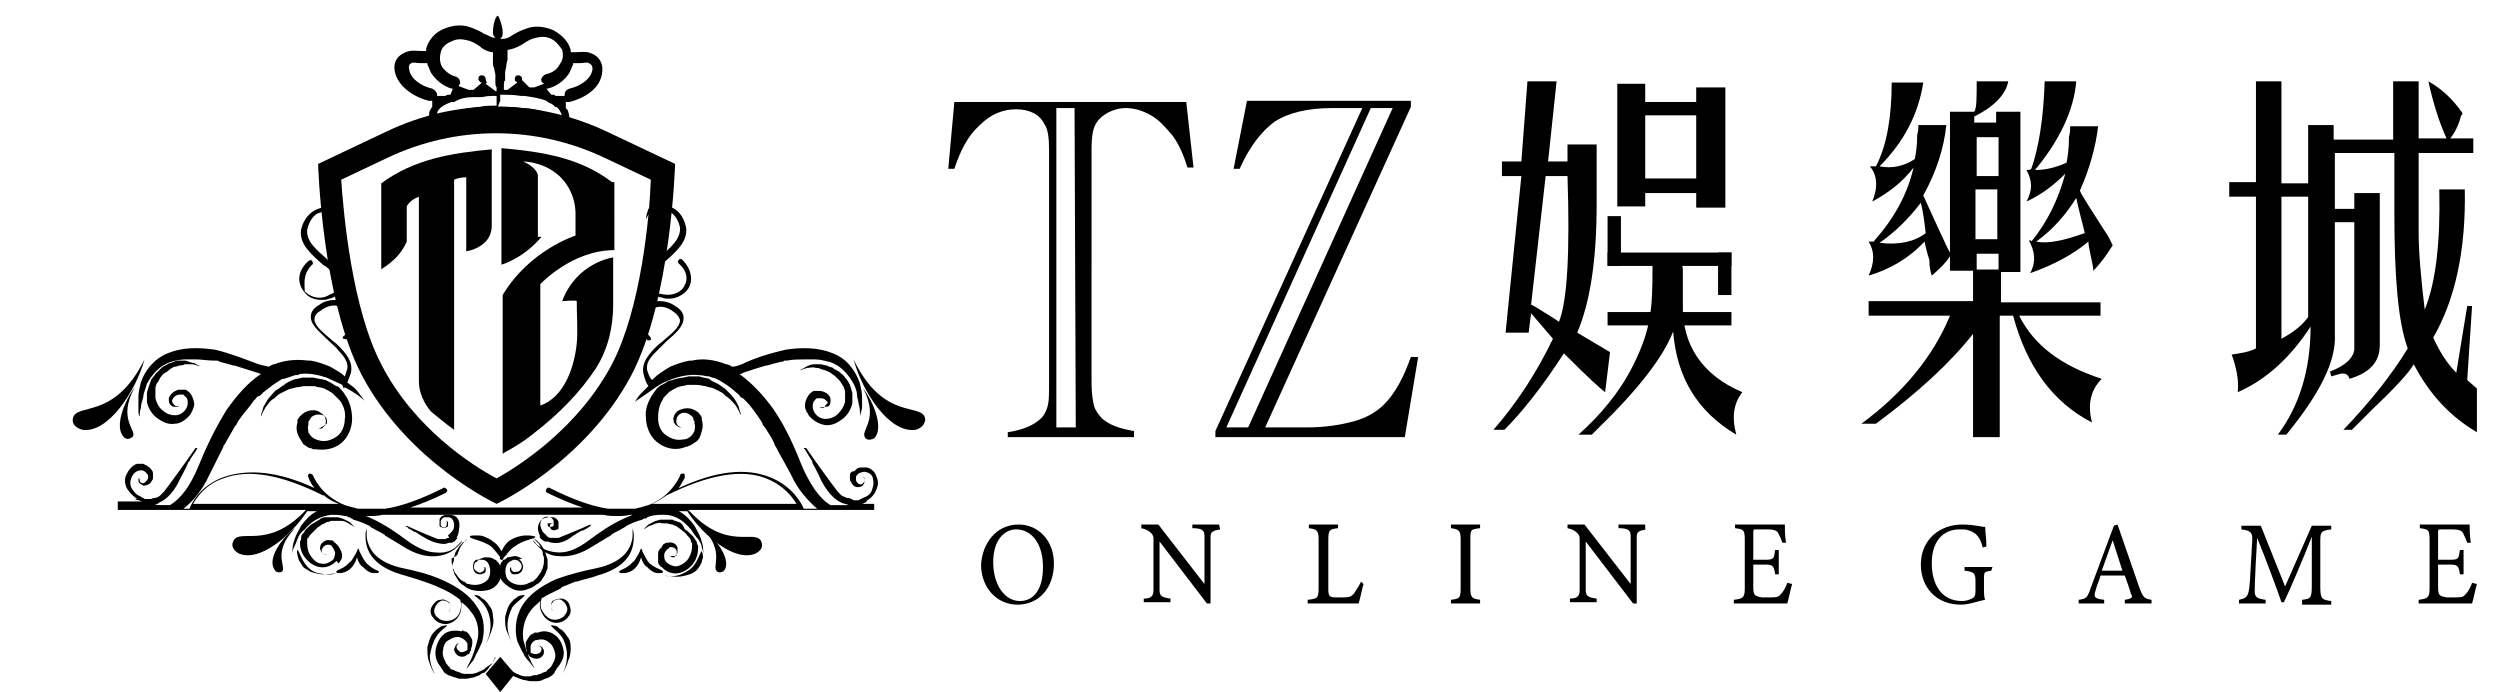
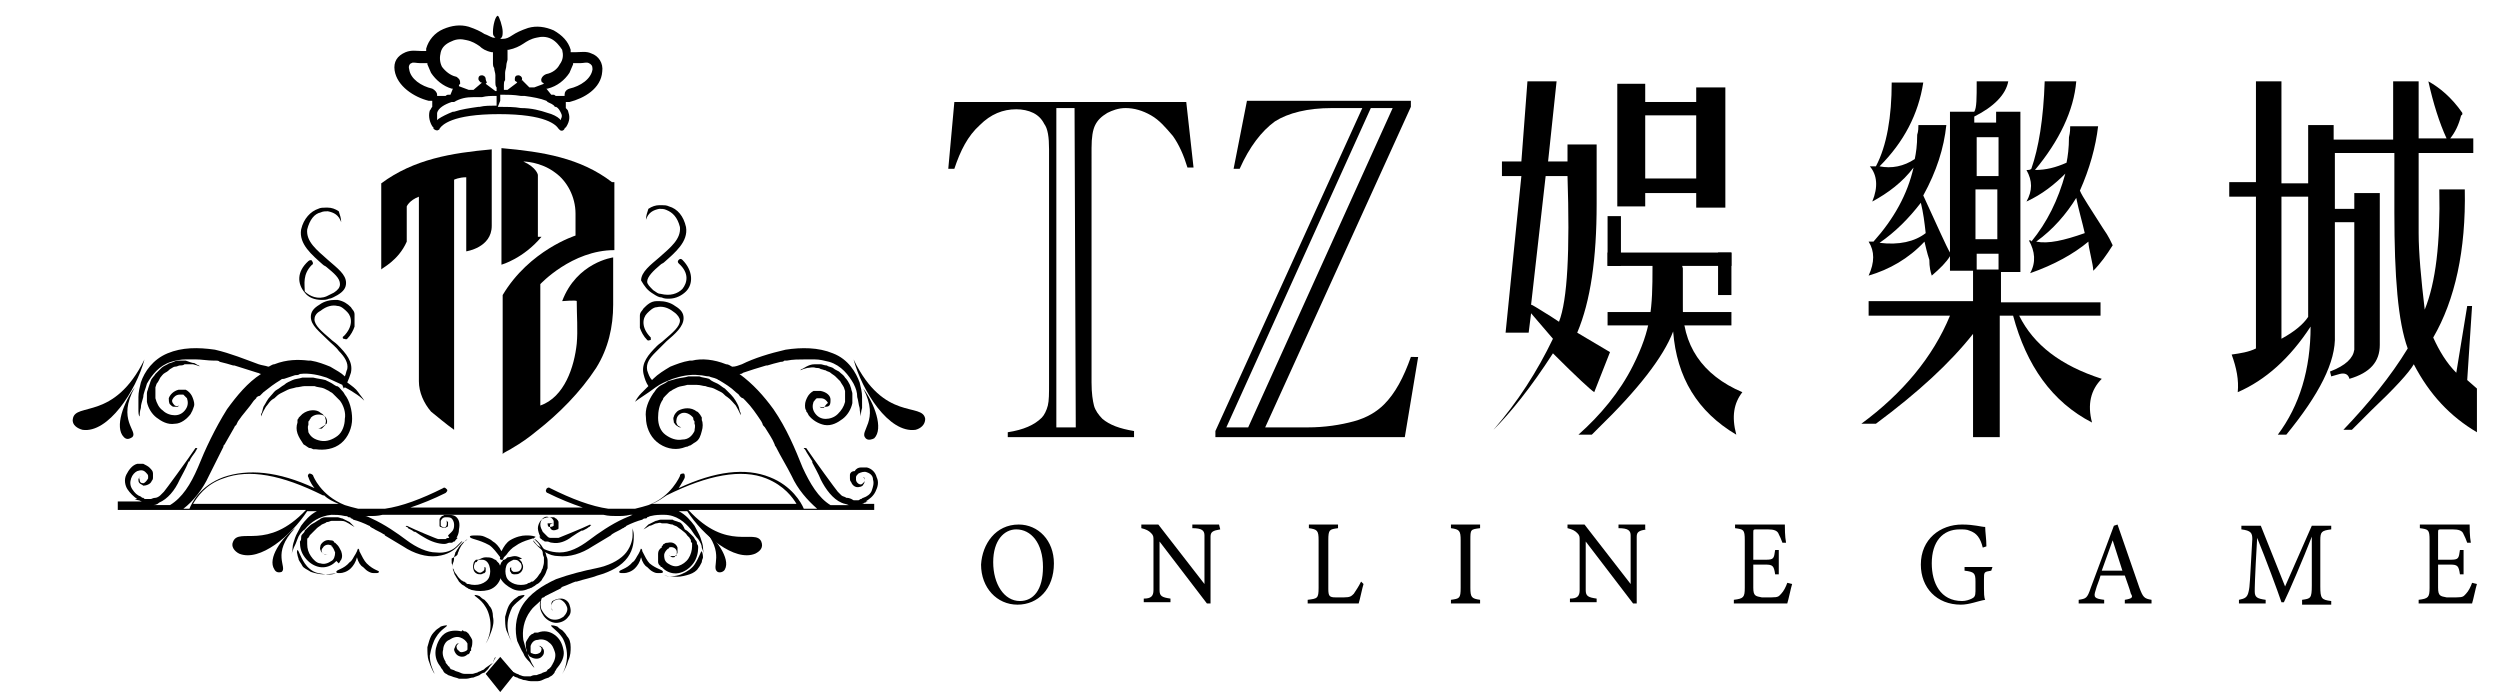
<svg xmlns="http://www.w3.org/2000/svg" version="1.1" id="圖層_1" x="0px" y="0px" viewBox="0 0 205.9 57" style="enable-background:new 0 0 205.9 57;" xml:space="preserve">
  <g>
    <path d="M116.8,29.4l-1.1,6.6h-15.6v-0.5l12.1-26.6h-2.5c-2,0-3.6,0.4-4.7,1.1c-1.1,0.8-2.1,2.1-2.9,3.9h-0.5l1.1-5.6h13.5v0.5   l-12,26.4h3.5c1.4,0,2.7-0.2,3.8-0.5c1.1-0.3,1.9-0.8,2.5-1.4c0.9-0.9,1.6-2.2,2.2-3.9C116.2,29.4,116.8,29.4,116.8,29.4z    M101,35.2h1.8l11.9-26.3h-1.8L101,35.2z" />
    <g>
      <path d="M138.6,22.1c0,0.6,0,1.2,0,1.8V25c-0.1,3.4,1.6,5.9,4.9,7.3c-0.7,0.9-0.9,2-0.5,3.5c-3.2-1.9-4.9-4.7-5.2-8.5    c-0.8,2.1-2.9,4.8-6.2,8c-0.2,0.2-0.4,0.4-0.5,0.5H130c1.8-1.6,3.4-3.5,4.5-5.7c1.5-3,1.6-4.7,1.6-8.1v-0.6h2.3L138.6,22.1z" />
-       <path d="M132.6,29l-2.7-1.6c1.1-2.6,1.6-6.1,1.6-10.6v-4.9h-2.4v1.4h-1.6l0.7-6.6h-2.4l-0.5,6.6h-1.6v1.2h1.6L124,27.4h1.9    l0.2-1.6c0.6,0.7,1.2,1.4,1.8,2.1c-1.3,2.7-2.9,5.2-4.9,7.5h0.9c1.4-1.4,3.1-3.5,4.9-6.3c2,2,3.1,3,3.4,3.2L132.6,29z M128.4,26.5    c-0.3-0.2-0.9-0.6-1.9-1.2c-0.2-0.1-0.3-0.2-0.4-0.2l1.2-10.6h1.8C129.3,20.7,129.1,24.7,128.4,26.5z" />
+       <path d="M132.6,29l-2.7-1.6c1.1-2.6,1.6-6.1,1.6-10.6v-4.9h-2.4v1.4h-1.6l0.7-6.6h-2.4l-0.5,6.6h-1.6v1.2h1.6L124,27.4h1.9    l0.2-1.6c0.6,0.7,1.2,1.4,1.8,2.1c-1.3,2.7-2.9,5.2-4.9,7.5c1.4-1.4,3.1-3.5,4.9-6.3c2,2,3.1,3,3.4,3.2L132.6,29z M128.4,26.5    c-0.3-0.2-0.9-0.6-1.9-1.2c-0.2-0.1-0.3-0.2-0.4-0.2l1.2-10.6h1.8C129.3,20.7,129.1,24.7,128.4,26.5z" />
      <path d="M135.5,15.9h4.2v1.2h2.4V7.2h-2.4v1.2h-4.2V6.9h-2.3V17h2.3V15.9z M135.5,9.5h4.2v5.2h-4.2V9.5z" />
    </g>
    <path d="M155.8,6.8h2.6c-0.4,2.6-1.6,4.9-3.6,6.9c1,0.2,2,0,2.9-0.6c0.1-0.5,0.2-1.1,0.2-2c0.1-0.3,0.1-0.6,0.1-0.8h2.3   c-0.2,1.9-0.8,3.8-1.9,5.8c1.2,2.6,1.9,4.2,2.2,4.7V9.2h2c0.2-0.3,0.2-1.1,0.2-2.5h2.6c-0.2,1.1-1.2,2.1-2.8,2.9v0.5h1.8V9.2h2   v13.2h-1.6v2.5h8.2V26h-6.7c1.2,2.4,3.4,4.1,6.8,5.2c-0.9,0.9-1.2,2.1-0.8,3.6c-3.3-1.7-5.4-4.7-6.5-8.8h-1.1v10h-2.2v-8.5   c-1.9,2.4-4.5,4.8-8,7.4h-1.2c3.4-2.5,5.9-5.5,7.3-8.9h-6.7v-1.2h8.6v-2.5h-1.9v-1.2c-0.3,0.5-0.8,1-1.5,1.6   c-0.1-0.3-0.2-0.7-0.2-1.3c-0.2-0.6-0.3-1.1-0.4-1.5c-1.3,1.4-2.9,2.3-4.6,2.8c0.5-1.1,0.5-2,0-2.8h0.4c1.7-1.9,2.8-3.9,3.3-6.1   c-0.9,1.2-2.1,2.1-3.4,2.8c0.5-1.2,0.4-2.2-0.2-2.9h0.5C155.4,12,155.8,9.6,155.8,6.8z M154.8,20c1.6,0.2,2.9-0.1,3.8-0.8   c-0.1-0.9-0.2-1.7-0.4-2.5C157.2,18,156.1,19.1,154.8,20z M162.8,11.3v3.2h1.8v-3.2H162.8z M164.5,15.6h-1.8v4.1h1.8V15.6z    M162.8,20.9v1.3h1.8v-1.3H162.8z M168.4,6.7h2.6c-0.2,2.4-1.4,4.9-3.4,7.3c0.9,0,1.7-0.2,2.6-0.6c0.1-0.5,0.2-1.2,0.2-2.1   c0.1-0.4,0.1-0.7,0.1-0.9h2.3c-0.2,1.7-0.7,3.5-1.5,5.3c0.2,0.5,0.9,1.5,1.9,3.1c0.5,0.7,0.7,1.2,0.8,1.4c-0.5,0.8-1,1.5-1.6,2.1   c0-0.3-0.1-0.7-0.2-1.2c-0.1-0.5-0.2-0.9-0.2-1.2c-1.2,1-2.8,1.9-4.8,2.6c0.5-0.9,0.4-1.8-0.1-2.7c0.2,0,0.2,0,0.2,0.1   c1.3-1.6,2.2-3.4,2.8-5.6c-0.9,0.9-1.9,1.7-3.2,2.3c0.5-0.9,0.5-1.7,0-2.6c0.2,0,0.3,0,0.4-0.1C167.9,12.2,168.3,9.8,168.4,6.7z    M167.7,19.9c1,0.2,2.3-0.1,4-0.7c-0.2-0.9-0.5-1.9-0.7-2.9C170.2,17.6,169.1,18.9,167.7,19.9z" />
    <path d="M187.9,15.1h2.2v-4.8h2.1v1.2h4.9V6.7h2.1v4.7h2.3c-0.6-1.3-1.1-2.9-1.5-4.7c0.9,0.5,1.9,1.3,2.8,2.6c0,0.1,0,0.2-0.1,0.2   c-0.2,0.8-0.5,1.4-0.9,1.9h1.9v1.2h-4.5v6.6c0,1.6,0.2,3.8,0.5,6.3c0.9-2.2,1.3-5.5,1.2-9.9h2.1c0.1,5-0.8,9.1-2.6,12.2   c0.5,1.1,1.1,2.1,1.9,2.9l0.9-5.5h0.4l-0.4,6.1L204,32v3.6c-2.2-1.3-3.9-3.1-5.2-5.6c-0.4,0.7-1.6,2-3.5,3.8   c-0.8,0.8-1.3,1.3-1.6,1.6H193c2.1-2.2,3.9-4.4,5.3-6.7c-0.8-2.2-1.1-5.9-1.1-11.2v-4.9h-4.9v4.6h1.6v-1.3h2.1v12.5   c0,1.4-0.8,2.3-2.5,2.8c-0.1-0.4-0.4-0.5-0.8-0.4L192,31l-0.1-0.4c1.3-0.5,1.9-1.1,2-1.8V18.3h-1.6v9.3c0.1,2.2-1.3,4.9-4,8.2h-0.7   c1.8-2.4,2.7-5.4,2.7-8.9c-1.7,2.6-3.7,4.4-6,5.4c0.1-1-0.1-2-0.5-3.1c0.7-0.1,1.4-0.2,2-0.5V16.2h-2.2V15h2.2V6.7h2.1V15.1z    M187.9,27.9c1.1-0.6,1.8-1.2,2.2-1.8v-9.9h-2.2V27.9z" />
    <path d="M97.7,8.4H78.6l-0.5,5.5h0.5c0.5-1.5,1.1-2.7,2.1-3.6c0.9-0.9,1.9-1.3,3-1.3c0.5,0,1,0.1,1.4,0.3s0.7,0.5,0.9,0.9   c0.3,0.4,0.4,1.1,0.4,2.1v19.3c0,0.8,0,1.4-0.1,1.8c-0.1,0.4-0.3,0.8-0.5,1c-0.6,0.6-1.5,1-2.8,1.2V36h10.4v-0.5   c-1.2-0.2-2-0.5-2.6-1c-0.3-0.3-0.6-0.7-0.7-1.1c-0.1-0.4-0.2-1-0.2-1.9V12.2c0-0.9,0.1-1.5,0.3-1.9c0.2-0.4,0.5-0.7,1-1   c0.4-0.2,0.9-0.4,1.5-0.4c0.7,0,1.4,0.2,2.1,0.6c0.7,0.4,1.2,1,1.8,1.7c0.5,0.7,0.9,1.6,1.2,2.6h0.5L97.7,8.4z M88.6,35.2H87V8.9   h1.5L88.6,35.2L88.6,35.2z" />
    <rect x="132.4" y="17.8" width="1.1" height="4.1" />
    <rect x="132.4" y="20.8" width="10.2" height="1.1" />
    <rect x="132.4" y="25.7" width="10.2" height="1.1" />
    <rect x="141.5" y="20.8" width="1.1" height="3.5" />
  </g>
  <g>
    <path d="M83.9,43.2c1.6,0,2.9,1.3,2.9,3.2c0,2.1-1.3,3.4-3,3.4s-3-1.4-3-3.3C80.9,44.8,82,43.2,83.9,43.2z M83.7,43.6   c-1,0-1.9,0.9-1.9,2.7s0.9,3.2,2.2,3.2c1.1,0,1.9-0.9,1.9-2.8C85.9,44.7,84.9,43.6,83.7,43.6z" />
    <path d="M100.5,43.6c-0.6,0.1-0.8,0.2-0.8,0.6c0,0.3,0,0.7,0,1.6v3.9h-0.3l-3.9-5.1V47c0,0.9,0,1.3,0,1.6c0,0.5,0.2,0.6,0.9,0.7   v0.3h-2.2v-0.3c0.6,0,0.8-0.2,0.8-0.7c0-0.3,0-0.8,0-1.6v-2.5c0-0.3,0-0.4-0.2-0.6c-0.2-0.2-0.4-0.3-0.8-0.4v-0.3h1.4l3.8,4.9v-2.4   c0-0.9,0-1.3,0-1.6c0-0.4-0.2-0.6-1-0.6v-0.3h2.2L100.5,43.6L100.5,43.6z" />
    <path d="M112.3,48.1c-0.1,0.3-0.3,1.3-0.4,1.6h-4.2v-0.3c0.8-0.1,0.9-0.1,0.9-1v-3.9c0-0.8-0.1-0.9-0.8-1v-0.3h2.4v0.3   c-0.7,0.1-0.8,0.1-0.8,1v4c0,0.6,0.1,0.7,0.6,0.7h0.7c0.5,0,0.6-0.1,0.8-0.3c0.2-0.3,0.4-0.6,0.6-1L112.3,48.1z" />
    <path d="M119.5,49.7v-0.3c0.7-0.1,0.8-0.1,0.8-1v-3.9c0-0.8-0.1-0.9-0.8-1v-0.3h2.4v0.3c-0.8,0.1-0.8,0.1-0.8,1v3.9   c0,0.8,0.1,0.9,0.8,1v0.3H119.5z" />
    <path d="M135.6,43.6c-0.6,0.1-0.8,0.2-0.8,0.6c0,0.3,0,0.7,0,1.6v3.9h-0.3l-3.9-5.1V47c0,0.9,0,1.3,0,1.6c0,0.5,0.2,0.6,0.9,0.7   v0.3h-2.2v-0.3c0.6,0,0.8-0.2,0.8-0.7c0-0.3,0-0.8,0-1.6v-2.5c0-0.3,0-0.4-0.2-0.6c-0.2-0.2-0.4-0.3-0.8-0.4v-0.3h1.4l3.8,4.9v-2.4   c0-0.9,0-1.3,0-1.6c0-0.4-0.2-0.6-1-0.6v-0.3h2.2v0.4C135.5,43.6,135.6,43.6,135.6,43.6z" />
    <path d="M147.6,48.1c-0.1,0.3-0.3,1.3-0.4,1.6h-4.4v-0.3c0.8-0.1,0.9-0.2,0.9-1v-3.9c0-0.9-0.1-0.9-0.8-1v-0.3h2.8   c0.9,0,1.2,0,1.3,0c0,0.2,0,1,0.1,1.5h-0.3c-0.1-0.3-0.2-0.5-0.3-0.7c-0.1-0.3-0.4-0.4-0.9-0.4h-0.9c-0.3,0-0.3,0-0.3,0.3v2.2h1   c0.7,0,0.7-0.1,0.8-0.8h0.3v2h-0.3c-0.1-0.7-0.2-0.8-0.8-0.8h-1v1.9c0,0.7,0.2,0.7,0.7,0.8h0.8c0.6,0,0.6-0.1,0.8-0.3   s0.4-0.6,0.5-0.9L147.6,48.1z" />
    <path d="M164,47c-0.6,0.1-0.6,0.1-0.6,0.7v0.8c0,0.3,0,0.7,0.1,0.9c-0.6,0.1-1.3,0.4-2,0.4c-2,0-3.3-1.4-3.3-3.3   c0-2.1,1.6-3.3,3.4-3.3c1,0,1.6,0.2,1.9,0.2c0,0.4,0.1,1,0.1,1.6l-0.3,0.1c-0.2-0.8-0.5-1.2-1.1-1.4c-0.2-0.1-0.5-0.1-0.8-0.1   c-1.4,0-2.3,1-2.3,2.8c0,1.6,0.7,3.1,2.5,3.1c0.3,0,0.6-0.1,0.8-0.2c0.2-0.1,0.3-0.2,0.3-0.6v-0.8c0-0.7-0.1-0.8-0.9-0.9v-0.3h2.3   L164,47L164,47z" />
    <path d="M175,49.7v-0.3c0.6-0.1,0.7-0.2,0.5-0.5c-0.1-0.4-0.3-0.9-0.5-1.5h-2c-0.1,0.4-0.3,0.8-0.4,1.2c-0.2,0.6-0.1,0.7,0.7,0.8   v0.3h-2.1v-0.3c0.6-0.1,0.7-0.1,1-1l1.9-5.1l0.3-0.1c0.6,1.7,1.2,3.5,1.8,5.2c0.3,0.8,0.4,0.9,1,1v0.3   C177.2,49.7,175,49.7,175,49.7z M174,44.5c-0.3,0.8-0.6,1.7-0.9,2.5h1.7L174,44.5z" />
    <path d="M189.6,49.7v-0.3c0.7-0.1,0.8-0.1,0.8-1.2v-4c-0.7,1.8-1.9,4.6-2.3,5.4h-0.2c-0.3-0.9-1.3-3.6-2-5.3   c-0.2,3.4-0.2,4.2-0.2,4.4c0,0.5,0.2,0.6,0.9,0.7v0.3h-2.2v-0.3c0.5-0.1,0.7-0.2,0.8-0.7c0.1-0.4,0.1-0.8,0.3-4.3   c0-0.5-0.1-0.7-0.9-0.8v-0.3h1.6l2,5l2.2-5h1.6v0.3c-0.8,0.1-0.9,0.2-0.9,0.9v3.8c0,1,0.1,1.1,0.9,1.2v0.3h-2.4L189.6,49.7   L189.6,49.7z" />
    <path d="M204,48.1c-0.1,0.3-0.3,1.3-0.4,1.6h-4.4v-0.3c0.8-0.1,0.9-0.2,0.9-1v-3.9c0-0.9-0.1-0.9-0.8-1v-0.3h2.8c0.9,0,1.2,0,1.3,0   c0,0.2,0,1,0.1,1.5h-0.3c-0.1-0.3-0.2-0.5-0.3-0.7c-0.1-0.3-0.4-0.4-0.9-0.4h-0.9c-0.3,0-0.3,0-0.3,0.3v2.2h1   c0.7,0,0.7-0.1,0.8-0.8h0.3v2h-0.3c-0.1-0.7-0.2-0.8-0.8-0.8h-1v1.9c0,0.7,0.2,0.7,0.7,0.8h0.8c0.6,0,0.6-0.1,0.8-0.3   s0.4-0.6,0.5-0.9L204,48.1z" />
  </g>
  <g>
    <g>
      <path d="M37.4,35.4V14.8c0,0,0.4-0.2,1-0.2v6.1c0,0,2.1-0.3,2.1-2.1c0-1.9,0-6.3,0-6.3c-3.3,0.3-6.4,0.8-9.1,2.8v7.1    c0-0.1,1.4-0.7,2.1-2.3V17c0,0,0.2-0.5,1-0.8v15.2c0,0.9,0.4,1.8,1,2.5C36,34.3,36.7,34.9,37.4,35.4z" />
      <path d="M50.4,15c-2.6-2-5.7-2.5-9.1-2.8v9.6c0,0,1.8-0.5,3.3-2.3h-0.3v-5.1c0,0-0.1-0.6-1.2-1.1c0,0,1.4,0,2.6,0.9    c1,0.7,1.7,2,1.7,3.4v1.8c0,0-3.8,1.2-6,4.9v13.1c0-0.1,0.7-0.4,0.8-0.5c0.7-0.4,1.4-0.9,2-1.4c1.8-1.4,3.6-3.2,4.9-5.2    c1-1.6,1.4-3.4,1.4-5.2v-3.9c0,0-3,0.4-4.2,3.6c0,0,1.2-0.1,1.2,0c0,1.2,0.1,2.4,0,3.5c-0.2,1.9-1,4.4-3,5.1v-10    c0,0,2.6-2.8,6.1-2.8V15H50.4z" />
      <g>
        <path d="M35.3,8.3c0.1,0,0.1,0,0.2,0h0.1v0.5l0,0c-0.1,0.1-0.1,0.2-0.2,0.3c-0.1,0.3-0.1,0.8,0.2,1.3l0.1,0.1c0,0,0,0,0,0.1     c0.1,0.1,0.3,0.2,0.4,0.1c0,0,0.1,0,0.1-0.1l0,0l0,0c0.2-0.3,1-1.2,4.9-1.2s4.7,0.9,4.9,1.2l0,0l0,0l0.1,0.1     c0.1,0.1,0.3,0.1,0.4-0.1c0,0,0-0.1,0.1-0.1l0,0c0.4-0.6,0.3-1,0.2-1.3c0-0.1-0.1-0.2-0.2-0.3l0,0V8.4h0.1c0.1,0,0.1,0,0.2,0     c1.2-0.3,2.6-1.1,2.7-2.5c0.1-0.7-0.3-1.3-0.9-1.5c-0.4-0.2-0.9-0.1-1.3-0.1c-0.1,0-0.2,0-0.3,0H47V4.2V4.1     c-0.2-0.7-0.7-1.2-1.4-1.6c-0.7-0.3-1.4-0.4-2.1-0.2c-0.6,0.2-1,0.4-1.3,0.6s-0.5,0.3-0.8,0.3h-0.2l0.1-0.1     c0.1-0.1,0.1-0.3,0.1-0.5c0-0.4-0.3-1.3-0.4-1.3c-0.2,0-0.4,0.8-0.4,1.3c0,0.2,0,0.3,0.1,0.4l0.1,0.1h-0.2     c-0.3-0.1-0.4-0.2-0.7-0.3c-0.3-0.2-0.7-0.4-1.3-0.6c-0.7-0.2-1.4-0.1-2.1,0.2c-0.7,0.3-1.2,0.9-1.4,1.6v0.1v0.1H35     c-0.1,0-0.2,0-0.3,0c-0.4,0-0.8-0.1-1.3,0.1c-0.7,0.3-1,0.8-0.9,1.5C32.7,7.1,34.1,8,35.3,8.3z M46.9,6c0.1-0.2,0.2-0.5,0.3-0.7     V5.2h0.1c0.2,0,0.3,0,0.5,0c0.3,0,0.5-0.1,0.7,0s0.3,0.2,0.3,0.5l0,0c-0.1,0.8-1,1.4-1.9,1.6c-0.3,0.1-0.4,0.3-0.4,0.5v0.1h-0.7     l0,0c-0.1,0-0.1-0.1-0.2-0.1h-0.1h-0.1L45,7.3h0.1C45.9,7.1,46.5,6.6,46.9,6z M41.5,7c0-0.1,0-0.3,0.1-0.4c0-0.1,0-0.3,0-0.4V6     c0-0.2,0.1-0.4,0.1-0.6s0.1-0.4,0.1-0.5s0-0.3,0-0.5c0-0.1,0-0.1,0-0.2V4.1h0.1c0.5-0.1,0.9-0.3,1.2-0.5s0.6-0.4,1.1-0.5     C44.6,3,45,3,45.4,3.2s0.7,0.6,0.9,0.9c0.1,0.4,0.1,0.8-0.2,1.2C45.9,5.7,45.5,6,45,6.1c-0.3,0.1-0.5,0.4-0.4,0.6     c0,0,0,0.1,0.1,0.1l0.1,0.1L44,7.2l0,0c-0.1,0-0.2,0-0.3,0h-0.1L43,6.6h0.1c-0.2,0.1-0.1,0-0.1-0.1c0-0.2-0.2-0.3-0.3-0.3     c-0.2,0-0.3,0.1-0.3,0.3c0,0.1,0,0.2,0.1,0.2l0.1,0.1l-0.8,0.6h-0.3V7z M41.2,8.3c0-0.1,0-0.2,0-0.3V7.8h0.1c0.5,0,1,0,1.6,0.1     l0,0H43l0,0c0.1,0,0.1,0,0.2,0C43.9,8,44.5,8.1,45,8.3l0,0l0,0l0.1,0.1l0,0l0,0c0.2,0.1,0.5,0.2,0.6,0.4h0.1l0,0     c0.2,0.1,0.3,0.3,0.4,0.5c0.1,0.2,0.1,0.3,0,0.5v0.1l-0.1-0.1c-0.2-0.2-0.6-0.4-1-0.5l0,0c-0.6-0.2-1.3-0.4-2.2-0.4l0,0     c-0.5-0.1-1.2-0.1-1.8-0.1H41L41.2,8.3z M40.9,7.9L40.9,7.9c0,0.1,0,0.2,0,0.2c0,0.1,0,0.2,0,0.2v0.2v0.1v0.1h-0.1     c-0.4,0-0.9,0-1.3,0.1h-0.1c-0.7,0.1-1.4,0.2-2,0.4h-0.1c-0.5,0.2-0.9,0.4-1.2,0.6L36,9.9V9.8c0-0.2,0-0.3,0-0.5     c0.1-0.4,0.6-0.7,1.2-0.9l0,0l0,0h0.1l0,0h0.1l0,0C37.9,8.1,38.4,8,39,8c0.2,0,0.4,0,0.6,0l0,0h0.1l0,0     C40.1,7.9,40.4,7.9,40.9,7.9L40.9,7.9z M36.3,4.3c0.1-0.4,0.4-0.7,0.9-0.9c0.4-0.2,0.8-0.2,1.2-0.1c0.5,0.1,0.8,0.3,1.1,0.5     c0.2,0.2,0.5,0.4,1,0.5h0.1v0.1c0,0.1,0,0.1,0,0.2c0,0.2,0,0.3,0,0.5s0,0.4,0.1,0.5c0,0.2,0.1,0.4,0.1,0.6v0.2c0,0.1,0,0.2,0,0.4     c0,0.1,0,0.3,0.1,0.4v0.3h-0.1L40,6.9l0.1-0.1C40,6.6,40,6.5,40,6.5c0-0.2-0.2-0.3-0.3-0.3c-0.2,0-0.3,0.1-0.3,0.3     c0,0.1,0.1,0.2,0.2,0.3h0.1L39,7.4h-0.1c-0.1,0-0.2,0-0.3,0l0,0l-0.8-0.3V7l0.1-0.1c0-0.1,0-0.3-0.1-0.4s-0.2-0.2-0.3-0.2     c-0.4-0.1-0.8-0.4-1.1-0.8C36.2,5.1,36.2,4.7,36.3,4.3z M33.9,5.2c0.1-0.1,0.4,0,0.7,0c0.2,0,0.3,0,0.5,0h0.1v0.1     c0.1,0.2,0.2,0.5,0.3,0.7c0.4,0.6,1,1.1,1.7,1.3h0.1l-0.2,0.5H37h-0.1c-0.1,0-0.2,0.1-0.2,0.1l0,0H36V7.8c0-0.2-0.2-0.4-0.4-0.5     c-0.9-0.2-1.8-0.8-1.9-1.6l0,0C33.6,5.4,33.8,5.2,33.9,5.2z" />
-         <path d="M31.9,10.8l-5.7,2.7c0,0,0.3,11.1,3.6,17.4c3.8,7.2,11.1,10.6,11.1,10.6s7.3-3.4,11.1-10.6c3.3-6.3,3.6-17.4,3.6-17.4     l-5.7-2.7C44.1,8.1,37.6,8.1,31.9,10.8z M50.4,30c-2.8,5.3-7.7,8.4-9.5,9.4l0,0l0,0c-1.9-1-6.8-4.1-9.5-9.4     c-2.4-4.6-3.1-12.3-3.3-15.2l3.8-1.8c5.7-2.7,12.2-2.7,17.9,0l3.8,1.8C53.5,17.8,52.8,25.4,50.4,30z" />
        <g>
          <path d="M12.1,33.1c0.1,0.5,0.4,1,0.8,1.3c0.4,0.3,0.9,0.6,1.5,0.5c0.5,0,1-0.4,1.3-0.8l0.1-0.2c0.1-0.1,0-0.1,0.1-0.2      c0-0.1,0.1-0.2,0.1-0.4s-0.1-0.5-0.2-0.7c-0.1-0.2-0.3-0.4-0.5-0.5h-0.1c-0.1,0-0.1,0-0.1,0H15c-0.1,0-0.2,0-0.3,0      c-0.4,0.1-0.7,0.4-0.8,0.7c0,0.1,0,0.4,0.1,0.5s0.2,0.2,0.3,0.2s0.2,0,0.3,0s0.1-0.1,0.2-0.1c0.1-0.1,0.1-0.1,0.1-0.1      s0,0-0.1,0.1c-0.1,0-0.2,0.1-0.4,0c-0.1-0.1-0.3-0.3-0.2-0.5s0.3-0.4,0.6-0.4c0.1,0,0.1,0,0.2,0h0.1c0,0,0.1,0,0,0l0,0      c0.1,0.1,0.2,0.2,0.3,0.3c0.1,0.3,0.1,0.6-0.1,0.9c-0.2,0.3-0.5,0.5-0.9,0.5c-0.3,0-0.7-0.1-1-0.4c-0.3-0.2-0.5-0.6-0.6-1      c0-0.1,0-0.2,0-0.3s0-0.2,0-0.3s0-0.2,0-0.3l0.1-0.3c0.1-0.1,0.2-0.3,0.3-0.5c0.1-0.1,0.2-0.3,0.4-0.4s0.3-0.2,0.4-0.3      c0.2-0.1,0.3-0.2,0.4-0.2c0.2,0,0.3-0.1,0.4-0.1c0.1,0,0.3,0,0.4-0.1c0.3,0,0.5,0,0.7,0c0.4,0.1,0.6,0.2,0.6,0.2s-0.1,0-0.1-0.1      c-0.1,0-0.2-0.1-0.4-0.2c-0.2,0-0.4-0.1-0.7-0.2c-0.1,0-0.3,0-0.5,0s-0.3,0-0.5,0.1s-0.4,0.1-0.5,0.2c-0.2,0.1-0.4,0.2-0.5,0.3      c-0.2,0.2-0.3,0.3-0.5,0.5c-0.1,0.2-0.3,0.3-0.4,0.6L12.2,32c0,0.1-0.1,0.2-0.1,0.4c0,0.1,0,0.3,0,0.4      C12.1,32.9,12.1,33,12.1,33.1z" />
          <path d="M6,34.5c-0.1,0.5,0.4,0.8,0.8,0.9c2.1,0.3,4.4-3.2,5.1-5.8C9.4,34.7,6.2,33.1,6,34.5z" />
          <path d="M10.2,36c0.2,0.2,0.4,0.2,0.7,0c0.5-0.5-1.3-1.4,0.2-4.1C10.2,33.1,9.4,35.2,10.2,36z" />
          <path d="M26.2,35.3c-0.2,0-0.2,0-0.2,0S26,35.3,26.2,35.3c0.1,0,0.2,0,0.3,0c0.1-0.1,0.2-0.2,0.3-0.3c0-0.2,0.1-0.3,0-0.5      c0-0.2-0.2-0.4-0.4-0.5c-0.3-0.3-1-0.3-1.5,0.1c-0.1,0.1-0.2,0.2-0.3,0.3c0,0.1-0.1,0.1-0.1,0.2c0,0,0,0,0,0.1v0.1      c-0.1,0.3-0.1,0.6,0,0.9c0.1,0.3,0.3,0.6,0.5,0.9c0.2,0.1,0.4,0.3,0.5,0.3s0.1,0,0.3,0.1H26c0.7,0.1,1.5,0,2.1-0.5      s0.9-1.3,0.9-2s-0.2-1.5-0.6-2c-0.1-0.2-0.2-0.3-0.3-0.4c-0.1-0.1-0.2-0.3-0.4-0.3c-0.2-0.1-0.3-0.2-0.5-0.3l-0.4-0.2      c-0.4-0.1-0.6-0.1-1-0.2c-0.3,0-0.6,0-0.9,0c-0.3,0.1-0.6,0.1-0.8,0.2c-0.2,0.1-0.5,0.2-0.7,0.4c-0.2,0.1-0.4,0.3-0.6,0.4      c-0.2,0.1-0.3,0.3-0.5,0.5c-0.3,0.3-0.4,0.6-0.6,0.9c-0.1,0.3-0.1,0.5-0.2,0.6c0,0.1,0,0.2,0,0.2s0.1-0.3,0.4-0.8      c0.2-0.2,0.3-0.5,0.7-0.7c0.1-0.1,0.3-0.3,0.5-0.4c0.2-0.1,0.4-0.2,0.6-0.3c0.2-0.1,0.4-0.1,0.7-0.2c0.2,0,0.5-0.1,0.7-0.1      c0.3,0,0.5,0,0.8,0c0.2,0.1,0.6,0.1,0.8,0.2l0.4,0.2c0.1,0.1,0.2,0.1,0.3,0.2c0.1,0.1,0.2,0.2,0.3,0.3c0.1,0.1,0.2,0.2,0.3,0.3      c0.3,0.4,0.5,1,0.4,1.5c0,0.5-0.2,1.1-0.6,1.4c-0.4,0.3-0.9,0.5-1.4,0.4s-0.8-0.3-1-0.7c0-0.2-0.1-0.4,0-0.6v-0.1v-0.1      c0-0.1,0-0.1,0.1-0.2c0-0.1,0.1-0.1,0.1-0.2c0.3-0.3,0.7-0.3,1-0.2s0.4,0.5,0.3,0.7C26.5,35.2,26.3,35.3,26.2,35.3z" />
          <path d="M67.9,33.5c-0.2,0.1-0.3,0-0.4,0c-0.1-0.1-0.1-0.1-0.1-0.1s0,0,0.1,0.1c0,0,0.1,0.1,0.2,0.1S67.9,33.6,67.9,33.5      c0.2,0,0.3,0,0.4-0.1s0.1-0.3,0.1-0.5c0-0.3-0.3-0.6-0.8-0.7c-0.1,0-0.2,0-0.3,0c-0.1,0-0.1,0-0.1,0s0,0-0.1,0H67      c-0.2,0.1-0.4,0.3-0.5,0.5s-0.2,0.4-0.2,0.7c0,0.1,0,0.3,0.1,0.4c0,0.1,0,0.1,0.1,0.2l0.1,0.2c0.3,0.4,0.8,0.7,1.3,0.8      c0.6,0.1,1.1-0.2,1.5-0.5s0.7-0.8,0.8-1.3c0-0.1,0-0.3,0-0.4c0-0.1,0-0.2,0-0.4c0-0.1-0.1-0.3-0.1-0.4L70,31.7      c-0.1-0.2-0.2-0.4-0.4-0.6c-0.1-0.2-0.3-0.3-0.5-0.5c-0.2-0.1-0.4-0.2-0.5-0.3c-0.2-0.1-0.4-0.1-0.5-0.2c-0.2,0-0.4-0.1-0.5-0.1      c-0.2,0-0.3,0-0.5,0c-0.3,0-0.5,0.1-0.7,0.2s-0.3,0.2-0.4,0.2c-0.1,0.1-0.1,0.1-0.1,0.1s0.2-0.1,0.6-0.2c0.2,0,0.4-0.1,0.7,0      c0.1,0,0.3,0,0.4,0.1c0.1,0,0.3,0.1,0.4,0.1c0.1,0.1,0.3,0.1,0.4,0.2s0.3,0.2,0.4,0.3c0.1,0.1,0.3,0.3,0.4,0.4      c0.1,0.2,0.2,0.3,0.3,0.5l0.1,0.3c0,0.1,0,0.2,0,0.3s0,0.2,0,0.3s0,0.2,0,0.3c-0.1,0.4-0.3,0.7-0.6,1c-0.3,0.3-0.7,0.4-1,0.4      c-0.4,0-0.7-0.2-0.9-0.5c-0.2-0.3-0.2-0.6-0.1-0.9c0.1-0.1,0.2-0.3,0.3-0.3l0,0l0,0h0.1c0,0,0.1,0,0.2,0c0.3,0,0.5,0.2,0.6,0.4      C68.1,33.2,68,33.4,67.9,33.5z" />
          <path d="M76.2,34.5c-0.2-1.4-3.4,0.3-5.9-4.9c0.7,2.6,2.9,6.1,5.1,5.8C75.8,35.3,76.2,35,76.2,34.5z" />
          <path d="M71.3,36.1c0.2,0.2,0.5,0.1,0.7,0c0.8-0.8,0-2.9-0.9-4.1C72.5,34.7,70.7,35.5,71.3,36.1z" />
          <path d="M54.8,32.6c0.1-0.1,0.2-0.2,0.3-0.3s0.2-0.1,0.3-0.2l0.4-0.2c0.2-0.1,0.5-0.1,0.8-0.2c0.2,0,0.5,0,0.8,0      s0.5,0.1,0.7,0.1c0.2,0.1,0.5,0.1,0.7,0.2s0.4,0.2,0.6,0.3c0.2,0.1,0.3,0.3,0.5,0.4c0.3,0.2,0.5,0.5,0.7,0.7      c0.3,0.5,0.4,0.8,0.4,0.8s0-0.1,0-0.2c-0.1-0.1-0.1-0.4-0.2-0.6c-0.1-0.2-0.3-0.6-0.6-0.9c-0.1-0.1-0.3-0.3-0.5-0.5      c-0.2-0.1-0.4-0.3-0.6-0.4c-0.2-0.1-0.5-0.2-0.7-0.4c-0.3-0.1-0.6-0.1-0.8-0.2c-0.3,0-0.6,0-0.9,0c-0.3,0.1-0.6,0.1-1,0.2      L55,31.4c-0.1,0.1-0.3,0.2-0.5,0.3c-0.2,0.1-0.3,0.2-0.4,0.3c-0.1,0.1-0.2,0.3-0.3,0.4c-0.4,0.6-0.7,1.3-0.6,2      c0,0.7,0.3,1.5,0.9,2c0.6,0.5,1.4,0.7,2.1,0.5l0.3-0.1c0.2,0,0.2-0.1,0.3-0.1s0.3-0.2,0.5-0.3c0.3-0.2,0.4-0.5,0.5-0.9      c0.1-0.3,0.1-0.7,0-0.9v-0.1c0-0.1,0-0.1,0-0.1c0-0.1-0.1-0.1-0.1-0.2c-0.1-0.1-0.2-0.3-0.3-0.3c-0.5-0.4-1.1-0.3-1.5-0.1      c-0.2,0.1-0.4,0.4-0.4,0.5c-0.1,0.2,0,0.3,0,0.5c0.1,0.1,0.1,0.2,0.3,0.3c0.1,0.1,0.2,0.1,0.3,0.1c0.2,0,0.2,0,0.2,0      s-0.1,0-0.2,0c-0.2-0.1-0.3-0.1-0.4-0.4c0-0.2,0-0.5,0.3-0.7s0.7-0.1,1,0.2c0.1,0.1,0.1,0.1,0.1,0.2c0,0,0,0.1,0.1,0.2      c0,0,0,0,0,0.1v0.1c0.1,0.2,0,0.4,0,0.6c-0.2,0.4-0.5,0.7-1,0.7c-0.5,0.1-1-0.1-1.4-0.4c-0.4-0.3-0.6-0.8-0.6-1.4      c0-0.5,0.1-1.1,0.4-1.5C54.6,32.8,54.7,32.7,54.8,32.6z" />
          <path d="M71.4,38.5L71.4,38.5c-0.2,0-0.2,0-0.2,0c-0.1,0-0.2,0-0.3,0c-0.2,0-0.4,0.1-0.5,0.3c-0.3,0-0.4,0.2-0.4,0.3v0.1      c0,0,0,0,0,0.1v0.1c0,0.1,0,0.2,0.1,0.3c0.1,0.3,0.4,0.5,0.7,0.4c0.1,0,0.3-0.1,0.3-0.2c0.1-0.1,0.1-0.2,0.1-0.3s0-0.2,0-0.2      c0-0.1-0.1-0.1-0.1-0.1H71c0,0,0,0,0.1,0c0.1,0.1,0.1,0.2,0.1,0.3s-0.2,0.3-0.3,0.3c-0.2,0-0.4-0.2-0.4-0.4v-0.1v-0.1l0,0l0,0      c0-0.1,0.1-0.2,0.2-0.3c0.2-0.1,0.5-0.2,0.7-0.1c0.3,0.1,0.5,0.3,0.5,0.6c0.1,0.3,0,0.6-0.1,0.9c-0.1,0.3-0.4,0.5-0.7,0.6      c-0.1,0-0.1,0.1-0.2,0.1s-0.1,0.1-0.2,0.1s-0.1,0-0.2,0h-0.2l0,0C70,41,69.8,41,69.7,41c-0.1-0.1-0.3-0.1-0.4-0.2      c-0.1-0.1-0.2-0.2-0.3-0.3c-0.1-0.1-2-2.7-2.6-3.6h-0.2c0,0,0,0.1,0.1,0.1c0,0.1,0.1,0.1,0.1,0.2c0.2,0.3,0.3,0.5,0.5,0.8v0.1      c0.2,0.4,0.5,0.9,0.7,1.4c0.4,0.8,1,1.6,1.7,1.9c0.2,0.1,0.4,0.1,0.6,0.2c0,0,0,0,0.1,0l0,0l0,0h-1.6c-1-0.6-1.7-1.8-2.3-3.1      c-0.6-1.5-1.3-3.2-2.4-4.8c-0.8-1.1-1.7-2.1-2.8-2.9c0.1,0,0.2,0,0.3-0.1c0.6-0.2,1.2-0.4,1.9-0.6h0.1c0.3-0.1,0.7-0.2,1.1-0.3      c0.1,0,0.2,0,0.3-0.1c0.1,0,0.1,0,0.2,0c0.5-0.1,1-0.1,1.5-0.1c0,0,0.1,0,0.2,0s0.2,0,0.3,0c0.1,0,0.2,0,0.3,0      c0.4,0,0.8,0.1,1.2,0.2c1,0.3,1.6,1.1,2,1.8c0.2,0.4,0.3,0.7,0.3,1.1c0.1,0.3,0.1,0.6,0.2,0.9c0,0.3,0.1,0.6,0.1,0.7      c0-0.1,0-0.4,0.1-0.7c0-0.2,0-0.5,0-0.9s-0.1-0.8-0.2-1.2c-0.3-0.8-0.9-1.9-2.2-2.4c-1.2-0.5-2.6-0.5-3.9-0.3      c-1.3,0.3-2.6,0.7-3.6,1.2c-0.3,0.1-0.5,0.2-0.8,0.2l0,0C60.1,30.1,60,30,59.8,30c-1-0.4-2-0.5-2.8-0.3l0,0h-0.1c0,0,0,0-0.1,0      c-0.6,0.1-1.1,0.3-1.6,0.5c-0.5,0.3-1,0.6-1.4,1c0,0,0,0-0.1,0.1c-0.2-0.2-0.3-0.5-0.4-0.8c-0.1-0.6,0.2-1,0.7-1.5l0,0      c0.3-0.3,0.6-0.6,0.9-0.9c0.7-0.6,1.4-1.2,1.4-1.9c0-0.4-0.2-0.7-0.7-1c-0.4-0.3-0.9-0.4-1.3-0.4c-0.1,0-0.1,0-0.2,0l0,0      c-0.5,0-0.8,0.3-1.1,0.6c-0.1,0.2-0.3,0.3-0.3,0.6c0,0.1,0,0.2,0,0.4v0.3c0,0.1,0,0.2,0,0.3c0.1,0.3,0.3,0.7,0.6,1      c0.1,0.1,0.2,0,0.3,0c0-0.1,0-0.2,0-0.2c-0.8-0.8-0.7-1.6-0.3-2c0.2-0.2,0.5-0.5,0.8-0.5c0.4-0.1,0.9,0,1.4,0.4      c0.3,0.2,0.5,0.5,0.5,0.7c0,0.5-0.6,1-1.3,1.6c-0.2,0.2-0.4,0.3-0.6,0.5l0,0c-0.7,0.7-1.3,1.4-1.1,2.3c0.1,0.4,0.2,0.7,0.4,1      c-0.2,0.2-0.4,0.4-0.6,0.6c-0.2,0.2-0.4,0.5-0.5,0.7c0.1-0.1,0.4-0.3,0.7-0.5s0.6-0.4,1-0.7s0.9-0.5,1.4-0.7      c0.6-0.2,1.4-0.4,2.2-0.3c0.3,0,0.5,0.1,0.8,0.1c0.2,0.1,0.4,0.1,0.6,0.2l0,0l0,0c0.1,0,0.1,0.1,0.2,0.1c0.5,0.3,1,0.6,1.4,1      c0.1,0.1,0.3,0.2,0.3,0.3c0.1,0.1,0.2,0.2,0.3,0.2c0.1,0.1,0.2,0.2,0.2,0.2l0,0c0.5,0.5,0.9,1.1,1.3,1.7l0.1,0.2      c0,0.1,0.1,0.2,0.2,0.3c0.3,0.5,0.6,0.9,0.8,1.4c0,0,0,0.1,0.1,0.2c0.4,0.8,0.9,1.6,1.3,2.4c0.5,1.1,1.3,2,2.1,2.7h-1.1      c-0.2-0.5-1-1.9-2.8-2.6c-2-0.8-4.5-0.5-7.5,0.9c0.3-0.5,0.5-0.8,0.5-0.9c0-0.1,0-0.3-0.1-0.3S56,39,56,39.2      c0,0-0.7,1.7-2.6,2.4c-0.3,0.1-0.7,0.2-1.1,0.3h-2.2c-1.4-0.2-3-0.8-4.8-1.7c-0.1-0.1-0.3,0-0.3,0.1c-0.1,0.1,0,0.3,0.1,0.3      c1,0.5,2,0.9,2.9,1.2H33.8c0.9-0.3,1.9-0.7,2.9-1.2c0.1-0.1,0.2-0.2,0.1-0.3c-0.1-0.1-0.2-0.2-0.3-0.1c-1.8,0.9-3.4,1.5-4.8,1.7      h-2.2c-0.4-0.1-0.8-0.2-1.1-0.3c-2-0.8-2.6-2.4-2.6-2.4c0-0.1-0.2-0.2-0.3-0.2c-0.1,0-0.2,0.2-0.1,0.3c0,0,0.1,0.4,0.5,0.9      c-3-1.4-5.5-1.6-7.5-0.9c-1.9,0.7-2.6,2.1-2.8,2.6h-0.5c0.8-0.6,1.6-1.6,2.1-2.7c0.4-0.8,0.8-1.6,1.2-2.4c0-0.1,0-0.1,0.1-0.2      c0.3-0.5,0.5-0.9,0.8-1.4c0-0.1,0.2-0.2,0.2-0.3l0.1-0.2c0.4-0.6,0.9-1.1,1.3-1.7l0,0c0,0,0.1-0.1,0.2-0.2      c0-0.1,0.2-0.2,0.3-0.2c0.1-0.1,0.2-0.2,0.3-0.3c0.5-0.4,0.9-0.7,1.4-1l0,0l0,0l0,0c0.1-0.1,0.2-0.1,0.3-0.1      c0.3-0.1,0.6-0.2,0.9-0.3c0.1,0,0.3,0,0.4-0.1c0.8-0.1,1.6,0.1,2.2,0.3c0.4,0.2,0.9,0.4,1.3,0.6c0,0.1,0.1,0.2,0.1,0.3l0.1-0.1      c0.4,0.2,0.7,0.4,1,0.6s0.5,0.4,0.6,0.5c-0.1-0.2-0.3-0.4-0.5-0.7s-0.5-0.5-0.9-0.8c0.1-0.2,0.2-0.5,0.3-0.8      c0.2-0.9-0.4-1.6-1.1-2.3l0,0c-0.2-0.2-0.4-0.3-0.6-0.5c-0.7-0.6-1.3-1.1-1.3-1.6c0-0.2,0.1-0.5,0.5-0.7c0.5-0.4,1-0.5,1.4-0.4      c0.3,0,0.6,0.3,0.8,0.5c0.4,0.4,0.5,1.2-0.3,2c-0.1,0-0.1,0.2,0,0.2s0.2,0.1,0.3,0c0.3-0.3,0.5-0.7,0.6-1c0-0.1,0-0.2,0-0.3      v-0.3c0-0.2,0-0.2,0-0.4c0-0.3-0.2-0.4-0.3-0.6c-0.3-0.3-0.6-0.5-1.1-0.6l0,0c-0.1,0-0.1,0-0.2,0c-0.4,0-0.9,0.1-1.3,0.4      c-0.5,0.3-0.7,0.6-0.7,1c0,0.7,0.7,1.2,1.4,1.9c0.3,0.3,0.7,0.6,0.9,0.9l0,0c0.5,0.5,0.8,1,0.7,1.5c-0.1,0.2-0.1,0.4-0.2,0.6      c-0.3-0.3-0.7-0.5-1.2-0.8c-0.5-0.2-1-0.4-1.6-0.5c0,0,0,0-0.1,0c0,0,0,0-0.1,0l0,0c-0.8-0.1-1.8-0.1-2.8,0.3      c-0.2,0-0.4,0.2-0.5,0.2l0,0c-0.3-0.1-0.5-0.1-0.8-0.2c-1.1-0.4-2.3-0.9-3.6-1.2c-1.4-0.2-2.7-0.2-3.9,0.3s-1.9,1.5-2.2,2.4      c-0.1,0.4-0.2,0.8-0.2,1.2s0,0.6,0,0.9c0,0.4,0,0.6,0.1,0.7c0-0.1,0-0.4,0.1-0.7c0-0.3,0.1-0.5,0.2-0.9c0-0.3,0.2-0.7,0.3-1.1      c0.4-0.7,1-1.5,2-1.8c0.3-0.1,0.8-0.2,1.2-0.2c0.1,0,0.2,0,0.3,0s0.2,0,0.3,0s0.1,0,0.2,0c0.5,0,1,0.1,1.5,0.1c0,0,0.1,0,0.2,0      s0.2,0,0.3,0.1c0.4,0.1,0.8,0.2,1.1,0.3c0.1,0,0.1,0,0.1,0c0.6,0.2,1.3,0.4,1.9,0.6c0.1,0,0.2,0.1,0.3,0.1      c-1.1,0.7-2,1.8-2.8,2.9c-1,1.6-1.8,3.3-2.4,4.8C15.7,39.9,15,41,14,41.6h-1.6l0,0c0,0,0,0,0.1,0c0.2,0,0.4,0,0.6-0.2      c0.7-0.3,1.3-1,1.7-1.9c0.2-0.4,0.5-0.9,0.7-1.4c0,0,0-0.1,0.1-0.1c0.1-0.3,0.3-0.5,0.5-0.8c0-0.1,0.1-0.1,0.1-0.2      c0,0,0-0.1,0.1-0.1h-0.2c-0.6,0.9-2.5,3.5-2.6,3.6s-0.2,0.2-0.3,0.3S12.9,41,12.8,41c-0.2,0-0.3,0.1-0.4,0.1l0,0h-0.2      c-0.1,0-0.1,0-0.2,0c-0.1,0-0.1,0-0.2-0.1c-0.1,0-0.1,0-0.2-0.1c-0.3-0.1-0.5-0.3-0.7-0.6s-0.2-0.6-0.1-0.9      c0.1-0.3,0.3-0.5,0.5-0.6c0.3-0.1,0.5-0.1,0.7,0.1c0.1,0.1,0.2,0.2,0.2,0.3l0,0l0,0v0.1v0.1c-0.1,0.2-0.3,0.4-0.4,0.4      c-0.2,0-0.3-0.1-0.3-0.3c-0.1-0.2,0-0.2,0.1-0.3h0.1h-0.1l-0.1,0.1c0,0-0.1,0.1-0.1,0.2c0,0.1,0,0.2,0.1,0.3s0.2,0.1,0.3,0.2      c0.2,0,0.6-0.1,0.7-0.4c0.1-0.1,0.1-0.2,0.1-0.3v-0.1c0,0,0,0,0-0.1V39c0-0.2-0.1-0.3-0.3-0.5c-0.1-0.1-0.3-0.2-0.5-0.3      c-0.1,0-0.3,0-0.3,0c-0.1,0-0.1,0-0.1,0h-0.1c-0.4,0.1-0.7,0.5-0.9,0.9s-0.1,0.9,0.1,1.2c0.2,0.3,0.5,0.6,0.8,0.8h-0.1h-0.1      c0,0,0.2,0.1,0.3,0.1l0,0c0.1,0,0.2,0.1,0.3,0.1l0,0h-2V42h3.1h1.3h11.1c-3.2,3.4-5.5,1.4-6,2.6c-0.2,0.4,0.1,0.8,0.5,1      c1.7,0.7,4.3-1.5,5.6-3.5h0.8c-0.6,0.3-1,0.8-1.3,1.2c-0.2,0.4-0.4,0.7-0.5,1s-0.2,0.6-0.2,0.8c0,0.3-0.1,0.5-0.1,0.6      c0-0.1,0.1-0.3,0.2-0.6c0.1-0.2,0.2-0.4,0.3-0.7c0.1-0.3,0.3-0.6,0.6-0.8c0.5-0.6,1.2-1.1,2.2-1.2c0.3,0,0.7,0,1.1,0.1      c0.1,0,0.2,0,0.3,0.1c0.1,0,0.2,0,0.2,0.1c0.1,0,0.1,0,0.2,0.1l0,0c0.4,0.1,0.9,0.3,1.3,0.5c0,0,0.1,0,0.1,0.1      c0.1,0,0.1,0.1,0.2,0.1c0.3,0.2,0.6,0.3,0.9,0.5c0,0,0.1,0,0.1,0.1c0.5,0.3,1,0.6,1.5,0.9c0.9,0.6,1.9,0.9,2.8,0.8      c0.9-0.1,1.4-0.5,1.7-0.8c0.2-0.2,0.4-0.4,0.4-0.5c0,0,0,0.1-0.1,0.1c-0.1,0.1-0.2,0.2-0.4,0.4c-0.3,0.3-0.9,0.6-1.7,0.5      c-0.7,0-1.6-0.4-2.4-1c-0.8-0.6-1.8-1.3-2.9-1.8c-0.2-0.1-0.4-0.2-0.5-0.2c0.1,0,0.2,0,0.3,0c0.4,0,0.7,0,1.1-0.1h18.2      c0.4,0.1,0.8,0.1,1.1,0.1c0.4,0,0.7,0,1.1-0.1h0.2c-0.2,0.1-0.5,0.2-0.7,0.3c-1.1,0.5-2.1,1.2-2.9,1.8c-0.8,0.6-1.6,1-2.4,1      c-0.8,0-1.4-0.3-1.7-0.5c-0.2-0.1-0.3-0.3-0.4-0.4c-0.1-0.1-0.1-0.1-0.1-0.1c0,0.1,0.2,0.3,0.4,0.5c0.3,0.3,0.9,0.8,1.7,0.8      c0.9,0.1,1.9-0.2,2.8-0.8c0.5-0.3,1-0.6,1.5-0.9l0.1-0.1c0.3-0.2,0.6-0.3,0.9-0.5c0.1,0,0.1-0.1,0.2-0.1l0.1-0.1      c0.4-0.2,0.9-0.4,1.3-0.5l0,0c0,0,0.1-0.1,0.2-0.1c0.1,0,0.2,0,0.2-0.1c0.1,0,0.2-0.1,0.3-0.1c0.4-0.1,0.7-0.1,1.1-0.1      c1,0,1.7,0.6,2.2,1.2c0.2,0.3,0.4,0.6,0.6,0.8c0.2,0.3,0.3,0.5,0.3,0.7c0.1,0.3,0.2,0.5,0.2,0.6c0-0.1-0.1-0.3-0.1-0.6      c0-0.2-0.1-0.5-0.2-0.8c-0.1-0.3-0.3-0.6-0.5-1c-0.3-0.4-0.7-0.9-1.3-1.2h0.7c1.3,2,3.9,4.2,5.6,3.5c0.4-0.2,0.7-0.5,0.5-1      c-0.5-1.1-2.8,0.9-6-2.6h11.1h1.3H72v-0.5h-1.1l0,0c0.1,0,0.2,0,0.3-0.1l0,0c0.1,0,0.2-0.1,0.3-0.1c0,0,0,0-0.1,0h-0.1      c0.3-0.2,0.6-0.4,0.8-0.8c0.2-0.4,0.3-0.8,0.1-1.2C72.1,38.9,71.8,38.6,71.4,38.5z M18.4,39.4c2.1-0.8,4.8-0.3,8.2,1.4      c0,0,0,0,0.1,0c0.3,0.3,0.7,0.5,1.2,0.7h-12C16.2,41,16.9,39.9,18.4,39.4z M54.9,40.8L54.9,40.8c3.4-1.7,6.2-2.2,8.2-1.4      c1.5,0.6,2.2,1.6,2.5,2.1H53.7C54.2,41.3,54.6,41,54.9,40.8z" />
          <path d="M25.7,21.8c0.1,0,0.1-0.2,0-0.3c0-0.1-0.2-0.1-0.3,0c-1,0.9-0.9,1.9-0.3,2.6c0.3,0.4,0.8,0.6,1.4,0.6      c0.2,0,0.4,0,0.6-0.1c0.2,0,0.5-0.2,0.7-0.3c0.5-0.3,0.7-0.6,0.7-1l0,0c0-0.7-0.7-1.2-1.5-1.9l0,0c-0.9-0.8-1.8-1.5-1.7-2.5      c0.2-0.8,0.6-1.3,1.1-1.4l0,0c0.2-0.1,0.4-0.1,0.6-0.1c0.5,0.1,0.9,0.3,1.1,0.9c0-0.3-0.1-0.6-0.2-0.9c-0.3-0.2-0.6-0.3-0.9-0.3      c0,0-0.1,0-0.2,0c-0.2,0-0.4,0-0.6,0.1c-0.6,0.2-1.2,0.8-1.4,1.7c-0.2,1.2,0.9,2.1,1.8,2.9c0.1,0.1,0.2,0.1,0.3,0.2      c0.6,0.5,1.1,0.9,1.1,1.4c0,0.3-0.2,0.5-0.5,0.7c-0.2,0.1-0.4,0.2-0.6,0.3c-0.7,0.3-1.4,0-1.8-0.4      C25.1,23.4,24.9,22.6,25.7,21.8z" />
          <path d="M53.8,24.2c0.3,0.2,0.5,0.3,0.7,0.3c0.2,0.1,0.4,0.1,0.6,0.1c0.6,0,1.1-0.3,1.4-0.6c0.6-0.6,0.6-1.7-0.3-2.6      c-0.1-0.1-0.2-0.1-0.3,0s-0.1,0.2,0,0.3c0.9,0.8,0.7,1.6,0.3,2.1c-0.4,0.4-1,0.6-1.8,0.4c-0.2,0-0.3-0.1-0.6-0.3      c-0.3-0.3-0.5-0.5-0.5-0.7c0-0.4,0.5-0.9,1.1-1.4c0.1-0.1,0.2-0.1,0.3-0.2c0.9-0.8,2-1.7,1.8-2.9c-0.2-0.9-0.7-1.5-1.4-1.7      c-0.2-0.1-0.4-0.1-0.6-0.1c0,0-0.1,0-0.2,0c-0.3,0-0.6,0.1-0.9,0.3c-0.1,0.3-0.2,0.6-0.2,0.9c0.2-0.6,0.6-0.8,1.1-0.9      c0.2,0,0.4,0,0.6,0.1l0,0c0.5,0.2,0.9,0.6,1.1,1.4c0.1,1-0.8,1.7-1.7,2.5l0,0c-0.7,0.6-1.5,1.2-1.5,1.9l0,0      C53.1,23.6,53.3,23.9,53.8,24.2z" />
          <path d="M44.7,46.8c-0.1,0.1-0.1,0.3-0.2,0.4c-0.1,0.1-0.2,0.3-0.3,0.4L44,47.8c-0.1,0.1-0.1,0.1-0.2,0.1      c-0.1,0-0.1,0.1-0.2,0.1c-0.1,0-0.2,0.1-0.2,0.1c-0.3,0.1-0.7,0.1-1,0s-0.6-0.3-0.7-0.6c-0.1-0.3-0.1-0.6,0-0.9      c0.1-0.3,0.4-0.4,0.6-0.5c0.1,0,0.3,0,0.4,0.1l0,0l0,0l0.1,0.1l0.1,0.1c0.1,0.2,0.1,0.4-0.1,0.6c-0.1,0.1-0.3,0.1-0.5,0.1      c-0.2-0.1-0.2-0.2-0.2-0.3s0-0.1,0-0.1s0,0-0.1,0.1c0,0,0,0.1,0,0.2c0,0.1,0.1,0.1,0.1,0.2c0.1,0.1,0.2,0.1,0.3,0.1      s0.3,0,0.4-0.1c0.2-0.1,0.4-0.5,0.2-0.8c0-0.1-0.1-0.2-0.1-0.2l-0.1-0.1c0,0,0,0-0.1,0L43,46c-0.2-0.1-0.4-0.2-0.6-0.2      c-0.2,0-0.4,0.1-0.6,0.1c-0.1,0.1-0.2,0.2-0.3,0.2c0,0-0.1,0-0.1,0.1l-0.1,0.1c-0.2,0.4-0.3,0.9-0.1,1.3c0.2,0.4,0.6,0.7,1,0.9      s0.9,0.2,1.3,0c0.1,0,0.2-0.1,0.3-0.1c0.1-0.1,0.2-0.1,0.3-0.2c0.1-0.1,0.2-0.1,0.3-0.2l0.2-0.2c0.1-0.2,0.2-0.3,0.3-0.5      s0.1-0.3,0.2-0.5c0-0.2,0-0.3,0-0.5s0-0.3-0.1-0.5c0-0.1-0.1-0.3-0.1-0.4c-0.1-0.1-0.1-0.2-0.2-0.3c-0.1-0.2-0.3-0.4-0.4-0.5      c-0.1-0.1-0.2-0.2-0.3-0.2s-0.1-0.1-0.1-0.1s0.1,0.1,0.4,0.4c0.1,0.1,0.2,0.3,0.3,0.5c0,0.1,0.1,0.2,0.1,0.3s0,0.2,0.1,0.4      c0,0.1,0,0.3,0,0.4C44.8,46.5,44.7,46.7,44.7,46.8z" />
          <path d="M37.7,45.6c0-0.1,0.1-0.2,0.1-0.3c0.1-0.2,0.2-0.4,0.3-0.5c0.2-0.3,0.4-0.4,0.4-0.4s0,0-0.1,0.1s-0.2,0.1-0.3,0.2      c-0.1,0.1-0.3,0.3-0.4,0.5c-0.1,0.1-0.1,0.2-0.2,0.3c0,0.1-0.1,0.3-0.1,0.4c0,0.1,0,0.3-0.1,0.5c0,0.2,0,0.4,0,0.5      c0.1,0.2,0.1,0.4,0.2,0.5c0.1,0.2,0.2,0.3,0.3,0.5l0.2,0.2c0.1,0.1,0.2,0.1,0.3,0.2c0.1,0.1,0.2,0.1,0.3,0.2      c0.1,0,0.2,0.1,0.3,0.1c0.4,0.1,0.9,0.1,1.3,0c0.4-0.1,0.8-0.4,1-0.9c0.2-0.4,0.1-0.9-0.1-1.3L41,46.3c-0.1-0.1-0.1-0.1-0.1-0.1      c0-0.1-0.2-0.1-0.3-0.2c-0.2-0.1-0.4-0.1-0.6-0.1c-0.2,0-0.4,0.1-0.6,0.2h-0.1c0,0,0,0-0.1,0c0,0,0,0-0.1,0.1S39,46.4,39,46.4      c-0.1,0.3,0,0.7,0.2,0.8c0.1,0.1,0.3,0.1,0.4,0.1c0.1,0,0.2-0.1,0.3-0.1C40,47.1,40,47.1,40,47s0-0.1,0-0.2      c0-0.1-0.1-0.1-0.1-0.1s0,0,0,0.1s0,0.2-0.2,0.3c-0.1,0.1-0.3,0.1-0.5-0.1c-0.2-0.1-0.2-0.4-0.1-0.6c0-0.1,0.1-0.1,0.1-0.1      s0.1,0,0.1-0.1l0,0l0,0c0.1-0.1,0.2-0.1,0.4-0.1c0.3,0,0.5,0.2,0.6,0.5s0.1,0.6,0,0.9c-0.1,0.3-0.4,0.5-0.7,0.6s-0.7,0.1-1,0      c-0.1,0-0.2,0-0.2-0.1c-0.1,0-0.1-0.1-0.2-0.1c-0.1,0-0.1-0.1-0.2-0.1l-0.2-0.2c-0.1-0.1-0.2-0.3-0.3-0.4      c-0.1-0.1-0.1-0.3-0.2-0.4c0-0.2,0-0.3-0.1-0.4c0-0.2,0-0.3,0-0.4C37.6,45.8,37.7,45.7,37.7,45.6z" />
          <path d="M43.3,44.1c-0.3,0-0.8,0.1-1.3,0.4c-0.3,0.2-0.5,0.5-0.7,0.9c-0.2-0.4-0.5-0.7-0.7-0.8c-0.2-0.2-0.5-0.3-0.7-0.4      c-0.2-0.1-0.5-0.1-0.6-0.1c-0.4,0-0.6,0-0.6,0.1c0,0.2,0.7,0.2,1.6,0.7c0.3,0.2,0.6,0.6,0.9,1c-0.1,0.2,0.1,0.2,0.1,0.2      c0.1,0.1,0.2-0.2,0.2-0.2l0.2-0.2c0.2-0.3,0.5-0.6,0.7-0.7c0.8-0.6,1.7-0.6,1.7-0.8C43.8,44.1,43.6,44.1,43.3,44.1z" />
          <path d="M54.6,47.1c0-0.2-0.5-0.2-1.1-0.7c-0.2-0.2-0.4-0.6-0.6-1c0-0.2-0.1-0.2-0.1-0.2c0-0.1-0.1,0.2-0.1,0.2l-0.1,0.2      c-0.2,0.3-0.3,0.6-0.5,0.7c-0.5,0.6-1.1,0.6-1.1,0.8c0,0.1,0.1,0.1,0.4,0.1c0.2,0,0.6-0.1,0.9-0.4c0.2-0.2,0.4-0.5,0.5-0.9      c0.1,0.4,0.3,0.7,0.5,0.8c0.2,0.2,0.3,0.3,0.5,0.4c0.2,0.1,0.3,0.1,0.4,0.1C54.5,47.2,54.6,47.2,54.6,47.1z" />
          <path d="M30.2,46.4c-0.2-0.2-0.4-0.6-0.6-1c0-0.2-0.1-0.2-0.1-0.2c0-0.1-0.1,0.2-0.1,0.2l-0.1,0.2c-0.2,0.3-0.3,0.6-0.5,0.7      c-0.5,0.6-1.1,0.6-1.1,0.8c0,0.1,0.1,0.1,0.3,0.1c0.2,0,0.6-0.1,0.9-0.4c0.2-0.2,0.4-0.5,0.5-0.9c0.1,0.4,0.3,0.7,0.5,0.8      c0.2,0.2,0.3,0.3,0.5,0.4c0.2,0.1,0.3,0.1,0.4,0.1c0.3,0,0.4,0,0.4-0.1C31.3,47,30.8,47,30.2,46.4z" />
          <polygon points="40,55.5 41.2,57 42.4,55.5 41.2,54.1     " />
          <path d="M46.4,53.5c-0.1-0.5-0.3-0.9-0.7-1.2s-0.9-0.4-1.4-0.2h-0.2c-0.1,0-0.1,0-0.2,0.1c-0.1,0-0.2,0.1-0.3,0.2      c-0.1,0.2-0.3,0.4-0.3,0.6c0,0.2,0,0.4,0.1,0.6v0.1c0,0.1,0,0,0,0.1c0,0,0,0.1,0.1,0.1c0.1,0.1,0.1,0.2,0.2,0.2      c0.3,0.2,0.7,0.2,0.9,0c0.1-0.1,0.2-0.2,0.2-0.4c0-0.1,0-0.2-0.1-0.3c0-0.1-0.1-0.1-0.2-0.2c-0.1,0-0.1,0-0.2,0      c-0.1,0-0.1,0-0.1,0s0,0,0.1,0s0.2,0,0.3,0.2c0,0.1,0,0.3-0.2,0.4c-0.2,0.1-0.4,0.1-0.6,0c-0.1,0-0.1-0.1-0.1-0.1v-0.1      c0,0,0-0.1,0,0l0,0c0-0.1,0-0.3,0-0.4c0.1-0.3,0.3-0.5,0.6-0.5c0.3-0.1,0.7,0,0.9,0.2c0.3,0.2,0.4,0.5,0.5,0.8s0,0.7-0.2,1      c0,0.1-0.1,0.1-0.1,0.2c-0.1,0.1-0.1,0.1-0.2,0.2c-0.1,0-0.1,0.1-0.2,0.2l-0.3,0.1c-0.1,0.1-0.3,0.1-0.5,0.2      c-0.2,0-0.3,0-0.5,0.1c-0.2,0-0.3,0-0.5,0s-0.3-0.1-0.4-0.1c-0.1-0.1-0.3-0.1-0.4-0.2c-0.1,0-0.2-0.1-0.3-0.2      c-0.2-0.1-0.3-0.3-0.5-0.4c-0.2-0.3-0.3-0.5-0.3-0.5v0.1c0,0.1,0.1,0.2,0.2,0.4c0.1,0.1,0.2,0.4,0.4,0.5      c0.1,0.1,0.2,0.2,0.3,0.3s0.3,0.2,0.4,0.2c0.1,0.1,0.3,0.1,0.5,0.2c0.2,0,0.4,0.1,0.6,0.1c0.2,0,0.4,0,0.6,0      c0.2,0,0.4-0.1,0.6-0.2l0.3-0.1c0.1-0.1,0.2-0.1,0.3-0.2c0.1-0.1,0.2-0.2,0.2-0.3c0.1-0.1,0.1-0.2,0.2-0.3      C46.4,54.4,46.5,53.9,46.4,53.5z" />
          <path d="M40.6,54.6c0.1-0.2,0.1-0.3,0.2-0.4c0-0.1,0-0.1,0-0.1S40.7,54.2,40.6,54.6c-0.2,0.1-0.3,0.2-0.6,0.4      c-0.1,0.1-0.2,0.2-0.3,0.2c-0.1,0.1-0.3,0.1-0.4,0.2c-0.1,0-0.3,0.1-0.4,0.1c-0.2,0-0.3,0-0.5,0s-0.3,0-0.5-0.1      s-0.4-0.1-0.5-0.2l-0.3-0.1c0-0.1-0.1-0.1-0.1-0.2c-0.1,0-0.1-0.1-0.2-0.2c-0.1-0.1-0.1-0.1-0.1-0.2c-0.2-0.3-0.3-0.7-0.2-1      c0-0.3,0.2-0.7,0.5-0.8c0.3-0.2,0.6-0.3,0.9-0.2c0.3,0.1,0.5,0.3,0.6,0.5c0,0.1,0,0.3,0,0.4l0,0l0,0v0.1l-0.1,0.1      c-0.2,0.1-0.5,0.2-0.6,0c-0.2-0.1-0.2-0.3-0.2-0.4c0.1-0.2,0.2-0.2,0.3-0.2s0.1,0,0.1,0s0,0-0.1,0c0,0-0.1,0-0.2,0      c-0.1,0-0.1,0.1-0.2,0.2c0,0.1-0.1,0.2-0.1,0.3s0.1,0.3,0.2,0.4c0.2,0.2,0.6,0.3,0.9,0c0.1,0,0.2-0.1,0.2-0.2c0,0,0-0.1,0.1-0.1      c0,0,0,0,0-0.1v-0.1c0.1-0.2,0.1-0.4,0.1-0.6c0-0.2-0.2-0.4-0.3-0.6c-0.1-0.1-0.2-0.2-0.3-0.2s-0.1,0-0.2-0.1L38,52      c-0.4-0.1-1-0.1-1.4,0.2S36,53,35.9,53.4c-0.1,0.5,0,1,0.3,1.4c0.1,0.1,0.1,0.2,0.2,0.3c0.1,0.1,0.1,0.2,0.2,0.3      c0.1,0.1,0.2,0.1,0.3,0.2l0.3,0.1c0.2,0.1,0.4,0.1,0.6,0.2c0.2,0,0.4,0,0.6,0c0.2,0,0.4-0.1,0.6-0.1c0.2-0.1,0.3-0.1,0.5-0.2      c0.1-0.1,0.3-0.2,0.4-0.2c0.1-0.1,0.2-0.2,0.3-0.3C40.3,54.9,40.5,54.7,40.6,54.6z" />
          <path d="M46.7,52.4c-0.1-0.2-0.3-0.4-0.4-0.5c-0.2-0.1-0.3-0.2-0.4-0.3c-0.3-0.1-0.4-0.1-0.5-0.1c-0.1,0.1,0.5,0.4,0.9,1      c0.2,0.3,0.4,0.9,0.4,1.5s-0.2,1.2-0.4,1.5c0,0,0.3-0.4,0.5-1.1C47,54,47,53.6,47,53.3C47,52.9,46.9,52.6,46.7,52.4z" />
          <path d="M35.9,52.5c0.4-0.7,1-0.9,0.9-1c0,0-0.2,0-0.5,0.1c-0.1,0.1-0.3,0.2-0.4,0.3c-0.1,0.1-0.3,0.3-0.4,0.5      c-0.1,0.2-0.2,0.5-0.3,0.9c0,0.4,0,0.8,0.1,1.1c0.2,0.6,0.4,1,0.5,1.1c-0.2-0.4-0.4-0.9-0.4-1.5C35.5,53.4,35.7,52.8,35.9,52.5z      " />
          <path d="M35.9,55.5L35.9,55.5L35.9,55.5z" />
          <path d="M52.1,43.5C52.1,43.4,52,43.4,52.1,43.5C52,43.4,52.1,43.4,52.1,43.5z" />
          <path d="M51.7,45.9c0.5-0.7,0.5-1.4,0.5-1.8c0-0.3-0.1-0.5-0.1-0.6v0.1c0,0.1,0,0.3,0,0.5c0,0.4-0.2,1.1-0.7,1.6      s-1.3,0.9-2.3,1.1c-1,0.2-2.2,0.5-3.3,0.9c-1.1,0.5-2.2,1.2-2.8,2.2s-0.6,2.1-0.4,2.9c0.2,0.4,0.3,0.7,0.5,1      c0.1,0.3,0.3,0.5,0.5,0.7c0.2,0.3,0.3,0.4,0.4,0.5c0-0.1-0.2-0.3-0.3-0.6c-0.1-0.2-0.2-0.4-0.3-0.7s-0.2-0.6-0.3-1      c-0.1-0.7,0-1.6,0.6-2.4c0.2-0.3,0.5-0.5,0.8-0.8c-0.1,0.4,0,0.8,0.2,1.1c0.2,0.4,0.7,0.7,1.1,0.7c0.4,0,0.8-0.2,1-0.5      c0.3-0.3,0.2-0.7,0.1-1c-0.1-0.3-0.4-0.5-0.7-0.5s-0.5,0.1-0.7,0.2c-0.1,0.1-0.1,0.3-0.1,0.5c0,0.1,0.1,0.2,0.1,0.3l0,0      c0,0-0.1-0.1-0.1-0.4c0-0.1,0.1-0.3,0.2-0.4c0.2-0.1,0.4-0.2,0.6-0.1c0.2,0.1,0.4,0.3,0.5,0.6s-0.1,0.6-0.3,0.8      c-0.3,0.2-0.6,0.3-1,0.2c-0.3-0.1-0.6-0.4-0.8-0.8c-0.1-0.2-0.1-0.6,0-0.9c0.1-0.1,0.1-0.1,0.2-0.1l0.1-0.1l0,0      c0.4-0.2,0.8-0.4,1.2-0.6c0,0,0.1,0,0.1-0.1c0.1,0,0.1-0.1,0.2-0.1c0.3-0.1,0.7-0.3,1-0.4h0.1c0.6-0.2,1.2-0.3,1.7-0.5      C50.3,47.1,51.2,46.6,51.7,45.9z" />
-           <path d="M37.9,49.4L37.9,49.4c0.1,0.3,0.1,0.6,0,0.9c-0.1,0.4-0.4,0.7-0.8,0.8c-0.4,0.1-0.8,0-1-0.2c-0.3-0.2-0.4-0.5-0.3-0.8      c0.1-0.3,0.3-0.5,0.5-0.6s0.5,0,0.6,0.1c0.2,0.1,0.2,0.3,0.2,0.4c0,0.3-0.1,0.4-0.1,0.4l0,0c0-0.1,0.1-0.2,0.1-0.3      s0-0.3-0.1-0.5c-0.2-0.1-0.4-0.3-0.7-0.2c-0.3,0-0.5,0.2-0.7,0.5s-0.2,0.7,0.1,1c0.2,0.3,0.6,0.5,1,0.5s0.9-0.3,1.1-0.7      C38,50.4,38,50,38,49.6l0,0c0.3,0.2,0.6,0.5,0.8,0.8c0.6,0.7,0.7,1.7,0.5,2.4c-0.1,0.4-0.2,0.7-0.3,1s-0.2,0.5-0.3,0.7      c-0.2,0.4-0.3,0.6-0.3,0.6s0.2-0.2,0.4-0.5c0.2-0.2,0.3-0.4,0.4-0.7c0.2-0.3,0.3-0.6,0.5-1c0.2-0.8,0.3-1.9-0.4-2.9      c-0.6-1-1.7-1.7-2.8-2.2s-2.3-0.8-3.3-1s-1.8-0.6-2.3-1.1s-0.7-1.2-0.7-1.6c0-0.2,0-0.4,0-0.5c0,0,0,0,0-0.1      c0,0.1-0.1,0.3-0.1,0.5c0,0.4,0,1.1,0.5,1.8S32,47,33,47.3s2.1,0.6,3.2,1.1C36.9,48.7,37.4,49,37.9,49.4z" />
          <path d="M30.3,43.4L30.3,43.4L30.3,43.4z" />
          <path d="M27.9,46.4c0.1-0.1,0.1-0.2,0.2-0.3c0.1-0.2,0.1-0.4,0-0.7c-0.1-0.2-0.2-0.4-0.3-0.5l-0.1-0.1c0,0,0,0-0.1-0.1      c0,0-0.1,0-0.1-0.1c-0.1-0.1-0.2-0.1-0.3-0.1c-0.4-0.1-0.7,0.2-0.8,0.4c0,0.1-0.1,0.3,0,0.4c0,0.1,0.1,0.2,0.2,0.3      c0.1,0,0.1,0.1,0.2,0.1s0.1,0,0.2,0c0.1-0.1,0.1-0.1,0.1-0.1s0,0-0.1,0.1c-0.1,0-0.2,0-0.4-0.1c-0.1-0.1-0.2-0.3,0-0.5      c0.1-0.2,0.4-0.3,0.6-0.2c0.1,0,0.1,0,0.1,0.1c0,0,0.1,0,0.1,0.1c0,0,0.1,0,0,0l0,0c0.1,0.1,0.1,0.2,0.2,0.4      c0,0.3-0.1,0.6-0.3,0.7c-0.3,0.2-0.6,0.3-0.9,0.2c-0.3,0-0.6-0.3-0.8-0.6c-0.2-0.3-0.3-0.6-0.3-1c0-0.1,0-0.2,0-0.3      s0-0.2,0.1-0.2c0-0.1,0.1-0.1,0.1-0.2l0.2-0.2c0.1-0.1,0.2-0.2,0.4-0.4c0.1-0.1,0.3-0.2,0.4-0.3c0.2-0.1,0.3-0.1,0.4-0.2      c0.2,0,0.3-0.1,0.4-0.1s0.3,0,0.4,0s0.3,0,0.4,0c0.3,0,0.4,0.1,0.6,0.2c0.3,0.2,0.5,0.3,0.5,0.3s0,0-0.1-0.1s-0.2-0.2-0.3-0.3      c-0.2-0.1-0.4-0.2-0.6-0.3c-0.1,0-0.3-0.1-0.4-0.1s-0.3,0-0.5,0s-0.3,0-0.5,0s-0.4,0.1-0.5,0.2c-0.2,0.1-0.3,0.2-0.5,0.3      s-0.3,0.2-0.5,0.4l-0.2,0.2c0,0.1-0.1,0.2-0.2,0.3s-0.1,0.2-0.1,0.3s0,0.2-0.1,0.3c0,0.5,0.1,0.9,0.4,1.3      c0.3,0.4,0.7,0.7,1.2,0.8s1-0.1,1.3-0.4l0.1-0.1C27.9,46.4,27.9,46.4,27.9,46.4z" />
          <path d="M55.2,45.8C55.1,45.8,55.1,45.7,55.2,45.8C55.1,45.7,55.1,45.7,55.2,45.8c0,0,0.1,0.1,0.2,0.1c0.1,0,0.2,0,0.2-0.1      c0.1-0.1,0.2-0.2,0.2-0.3s0-0.3,0-0.4c-0.1-0.3-0.4-0.5-0.8-0.4c-0.1,0-0.2,0-0.3,0.1c0,0-0.1,0-0.1,0.1c0,0,0,0-0.1,0.1v0.1      c-0.2,0.1-0.3,0.3-0.3,0.5s0,0.4,0,0.7c0,0.1,0.1,0.3,0.2,0.3c0,0.1,0,0.1,0.1,0.1l0.1,0.1c0.3,0.3,0.8,0.5,1.3,0.4      s0.9-0.4,1.2-0.8c0.3-0.4,0.4-0.9,0.4-1.3c0-0.1,0-0.2-0.1-0.3c0-0.1,0-0.2-0.1-0.3s-0.1-0.2-0.2-0.3L56.9,44      c-0.2-0.2-0.3-0.3-0.5-0.4C56.2,43.1,56,43,55.9,43c-0.2-0.1-0.4-0.1-0.5-0.2c-0.2,0-0.4,0-0.5,0c-0.2,0-0.3,0-0.5,0      c-0.1,0-0.3,0.1-0.4,0.1c-0.2,0.1-0.4,0.2-0.6,0.3c-0.1,0.1-0.2,0.2-0.3,0.3S53,43.6,53,43.6s0.2-0.1,0.5-0.3      c0.2,0,0.4-0.2,0.6-0.2c0.1,0,0.2-0.1,0.4,0c0.1,0,0.3,0,0.4,0c0.1,0,0.3,0.1,0.5,0.1c0.1,0.1,0.3,0.1,0.4,0.2      c0.1,0.1,0.3,0.2,0.4,0.3c0.1,0.1,0.3,0.2,0.4,0.4l0.2,0.2c0,0.1,0.1,0.1,0.1,0.2c0,0.1,0,0.2,0.1,0.2c0,0.1,0,0.2,0,0.3      c0,0.3-0.1,0.7-0.3,1s-0.5,0.5-0.8,0.6s-0.6,0-0.9-0.2c-0.3-0.2-0.3-0.5-0.3-0.7c0-0.1,0.1-0.3,0.2-0.4l0,0l0,0l0.1-0.1      c0,0,0.1,0,0.1-0.1c0.2-0.1,0.5,0,0.6,0.2s0,0.4,0,0.5C55.4,45.8,55.3,45.8,55.2,45.8z" />
          <path d="M57.8,45.4c-0.1,0-0.2,0.5-0.6,1.1c-0.2,0.3-0.6,0.6-1.1,0.8s-1.1,0.2-1.4,0.1c0,0,0.5,0.1,1.1,0.1c0.3,0,0.7-0.1,1-0.2      c0.3-0.1,0.6-0.3,0.7-0.5c0.1-0.1,0.2-0.3,0.3-0.5c0-0.2,0.1-0.3,0.1-0.4C57.9,45.6,57.8,45.4,57.8,45.4z" />
          <path d="M26.2,47.2c-0.5-0.1-0.9-0.5-1.1-0.8c-0.4-0.6-0.5-1.1-0.6-1.1c0,0-0.1,0.1,0,0.4c0,0.1,0.1,0.3,0.1,0.4      c0.1,0.2,0.2,0.3,0.3,0.5c0.1,0.2,0.4,0.3,0.7,0.5c0.3,0.1,0.7,0.2,1,0.2c0.6,0,1.2-0.1,1.1-0.1C27.3,47.4,26.7,47.3,26.2,47.2z      " />
          <path d="M43.2,49c0,0-0.2,0-0.5,0.1c-0.1,0.1-0.3,0.2-0.4,0.3c-0.1,0.1-0.3,0.3-0.4,0.5c-0.1,0.2-0.2,0.5-0.3,0.9      c0,0.4,0,0.8,0.1,1.1c0.2,0.5,0.4,0.9,0.5,1.1c-0.2-0.4-0.4-0.9-0.4-1.5s0.2-1.1,0.4-1.5C42.7,49.4,43.2,49.2,43.2,49z" />
          <path d="M42.2,53L42.2,53C42.3,53.1,42.2,53,42.2,53z" />
          <path d="M40,53c0.1-0.1,0.3-0.5,0.5-1.1c0.1-0.3,0.2-0.7,0.1-1.1c0-0.4-0.1-0.7-0.3-0.9c-0.1-0.2-0.3-0.4-0.4-0.5      c-0.2-0.1-0.3-0.2-0.4-0.3C39.3,49,39.1,49,39.1,49c-0.1,0.1,0.5,0.3,0.9,1c0.2,0.3,0.4,0.9,0.4,1.5S40.2,52.7,40,53z" />
          <path d="M40,53.1C40,53,40,53,40,53.1C40,53,40,53.1,40,53.1z" />
          <path d="M44,44.1L44,44.1L44,44.1z" />
          <path d="M38.2,44.1L38.2,44.1L38.2,44.1z" />
          <path d="M45.5,43.1C45.5,43.1,45.6,43.1,45.5,43.1C45.6,43.1,45.5,43,45.5,43.1L45.5,43.1l-0.2,0.1c0,0.1,0,0.1,0,0.2      c0,0.1,0.1,0.2,0.1,0.2c0.1,0.1,0.3,0.1,0.5,0c0.1,0,0.1-0.1,0.1-0.1v-0.1l0,0l0,0c0-0.1,0-0.2,0-0.4c0-0.1-0.1-0.2-0.2-0.3      c-0.1,0-0.1-0.1-0.2-0.1c0,0,0,0-0.1,0h-0.1c-0.3,0-0.5,0-0.8,0.2c-0.2,0.2-0.3,0.5-0.3,0.7s0.1,0.5,0.2,0.7c0,0,0,0-0.1,0l0,0      l0.1,0.1l0,0c0,0.1,0.1,0.1,0.1,0.1l0.1,0.1c0.1,0,0.1,0.1,0.2,0.1h0.2l0,0c0.1,0,0.2,0.1,0.4,0.1c0.5,0.1,1.1-0.1,1.6-0.5      c0.3-0.2,0.6-0.4,0.8-0.5c0,0,0,0,0.1,0c0.2-0.1,0.4-0.2,0.5-0.3c0,0,0.1,0,0.1-0.1c0,0,0,0,0.1,0l-0.1-0.1      C48,43.5,46,44.3,46,44.3c-0.1,0-0.2,0-0.3,0s-0.2,0-0.3,0s-0.2,0-0.3-0.1l0,0L45,44.1L44.9,44l-0.1-0.1l-0.1-0.1      c-0.1-0.2-0.2-0.4-0.2-0.6c0-0.2,0.1-0.4,0.2-0.5c0.1-0.1,0.3-0.2,0.5-0.1c0.2,0,0.3,0.1,0.4,0.3c0,0.1,0,0.1,0,0.2l0,0l0,0      c0,0,0,0,0,0.1c0,0,0,0,0,0.1c-0.1,0.1-0.3,0.1-0.4,0.1c-0.1-0.1-0.1-0.2-0.1-0.3C45.4,43.1,45.5,43.1,45.5,43.1z" />
          <path d="M37.6,42.6c-0.2-0.2-0.5-0.2-0.8-0.2h-0.1c-0.1,0-0.1,0-0.1,0s-0.1,0.1-0.2,0.1c-0.1,0.1-0.2,0.2-0.2,0.3s0,0.2,0,0.4      l0,0l0,0v0.1c0,0.1,0.1,0.1,0.1,0.1c0.2,0.1,0.4,0.1,0.5,0c0.1,0,0.1-0.1,0.1-0.2c0-0.1,0-0.1,0-0.2l-0.1-0.1h-0.1      c0,0,0,0-0.1,0c0,0,0,0,0.1,0s0.1,0,0.1,0.2c0,0.1,0,0.2-0.1,0.3s-0.3,0-0.4-0.1c0,0,0,0,0-0.1v-0.1l0,0l0,0c0-0.1,0-0.2,0-0.2      c0.1-0.2,0.2-0.3,0.4-0.3s0.4,0,0.5,0.1s0.2,0.3,0.2,0.5s0,0.4-0.2,0.6l-0.1,0.1L37,44l-0.1,0.1l0.1,0.2l0,0      c-0.1,0-0.2,0-0.3,0.1c-0.1,0-0.2,0-0.3,0s-0.2,0-0.3,0s-2-0.8-2.6-1.1l-0.1,0.1c0,0,0,0,0.1,0c0,0,0.1,0,0.1,0.1      c0.2,0.1,0.4,0.2,0.5,0.3c0,0,0,0,0.1,0c0.3,0.2,0.6,0.4,0.8,0.5c0.5,0.3,1.1,0.5,1.6,0.5c0.2,0,0.3-0.1,0.4-0.1l0,0h0.2      c0.1,0,0.1-0.1,0.2-0.1c0.1,0,0.1-0.1,0.1-0.1l0.1-0.1l0,0l0.1-0.1l0,0c0,0,0,0-0.1,0c0.1-0.2,0.2-0.4,0.2-0.7      C37.9,43.1,37.8,42.8,37.6,42.6z" />
          <path d="M57.9,43.5c1.9,2.1,0.6,3.2,1.2,3.6c0.2,0.1,0.5,0,0.6-0.2C60.2,46,58.9,44.3,57.9,43.5z" />
          <path d="M24.3,43.5c-1.1,0.8-2.3,2.5-1.7,3.4c0.1,0.2,0.3,0.3,0.6,0.2C23.7,46.7,22.3,45.6,24.3,43.5z" />
        </g>
      </g>
    </g>
  </g>
</svg>